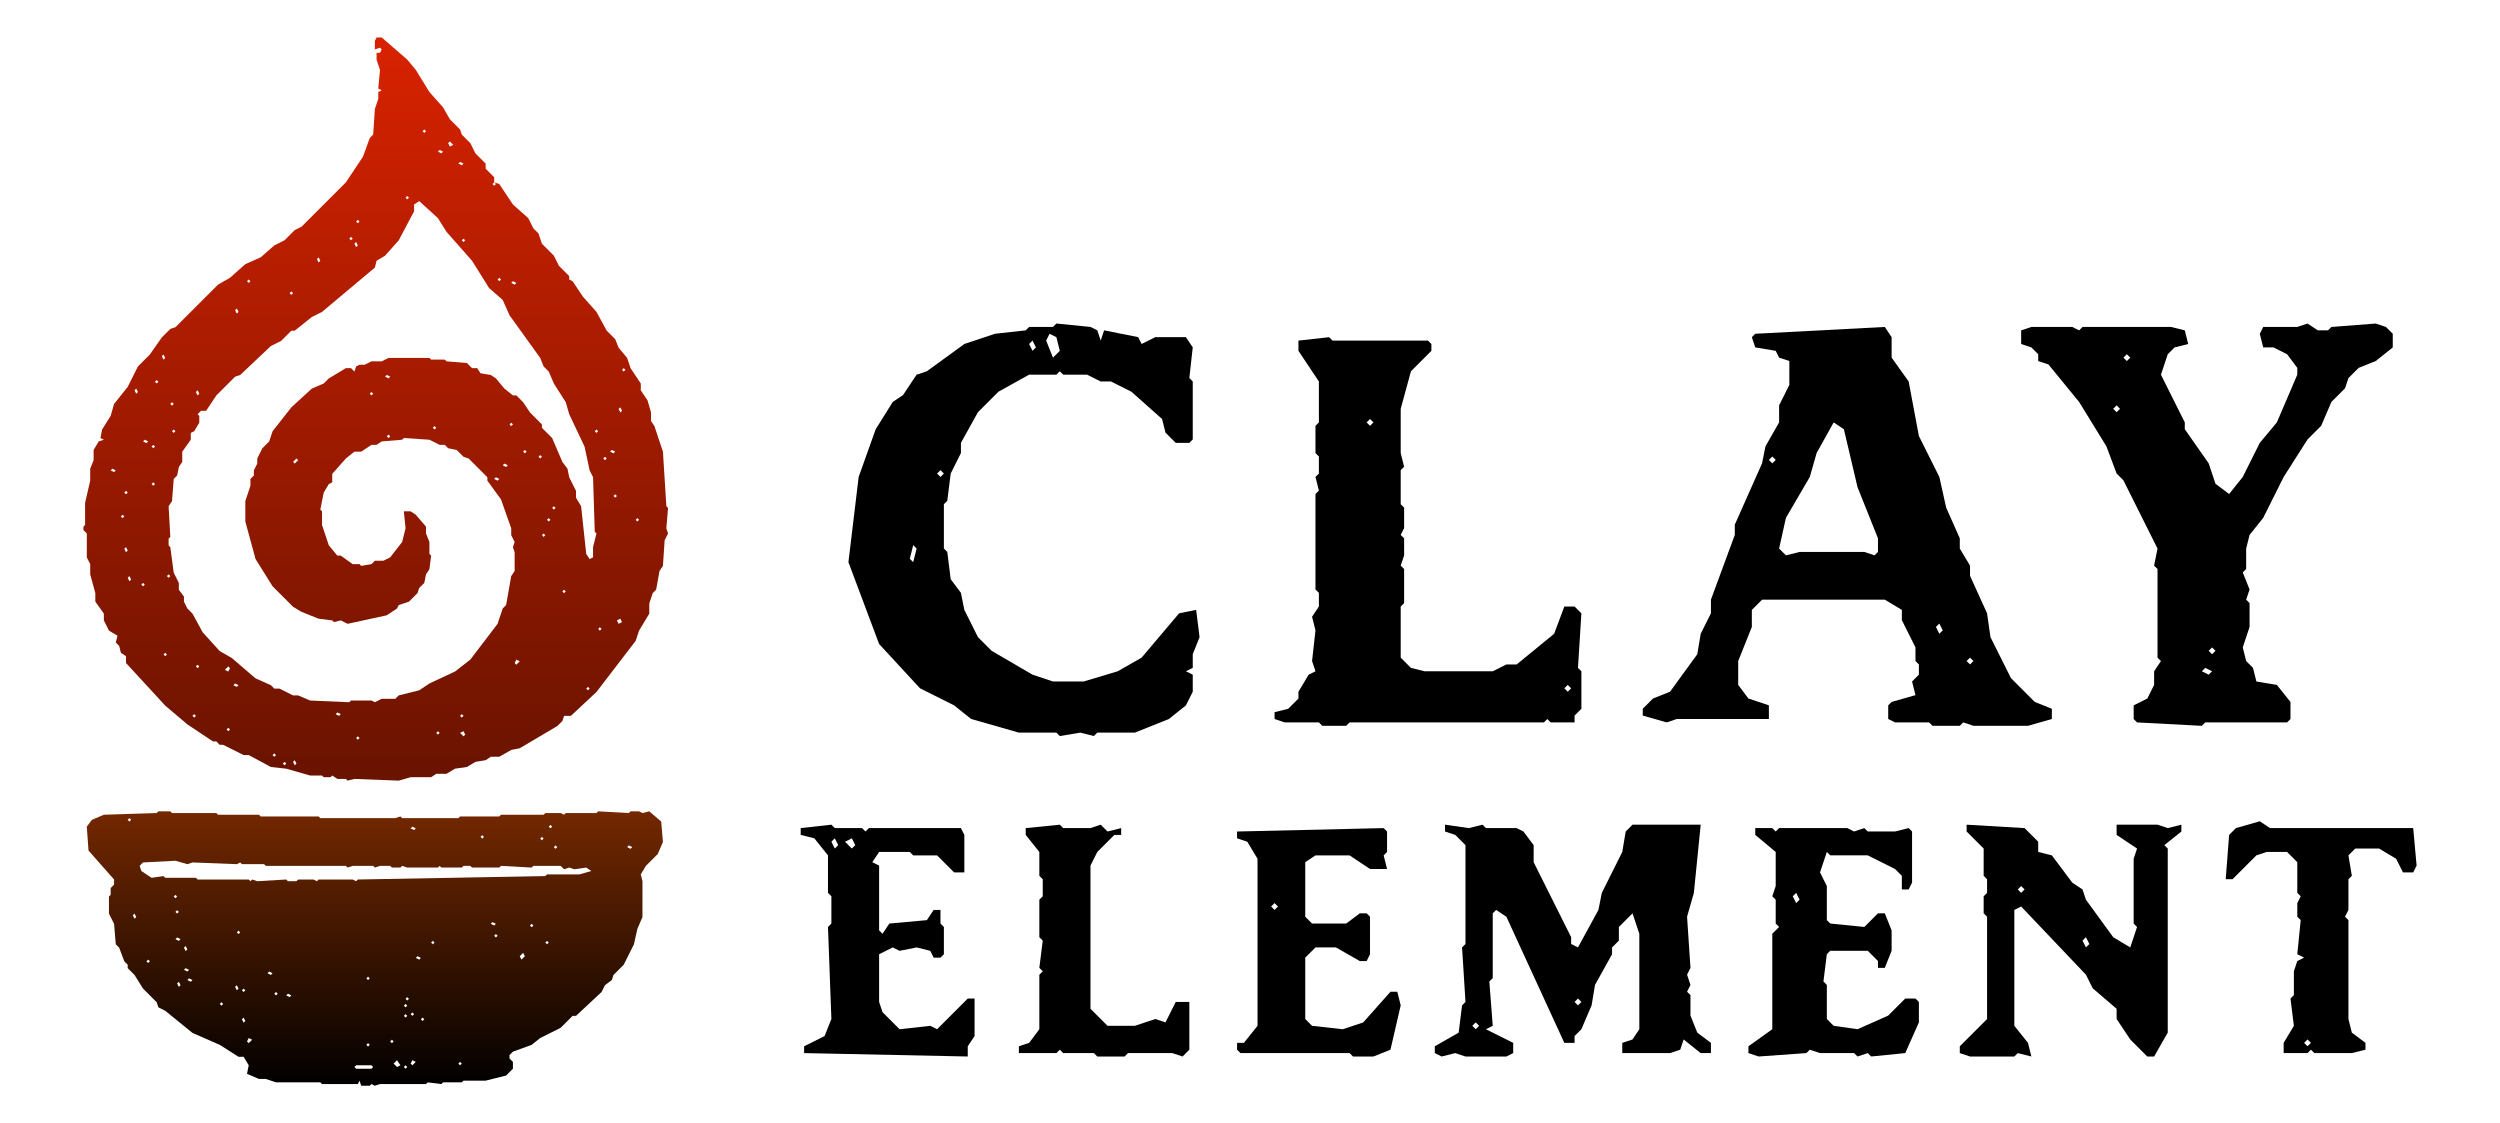
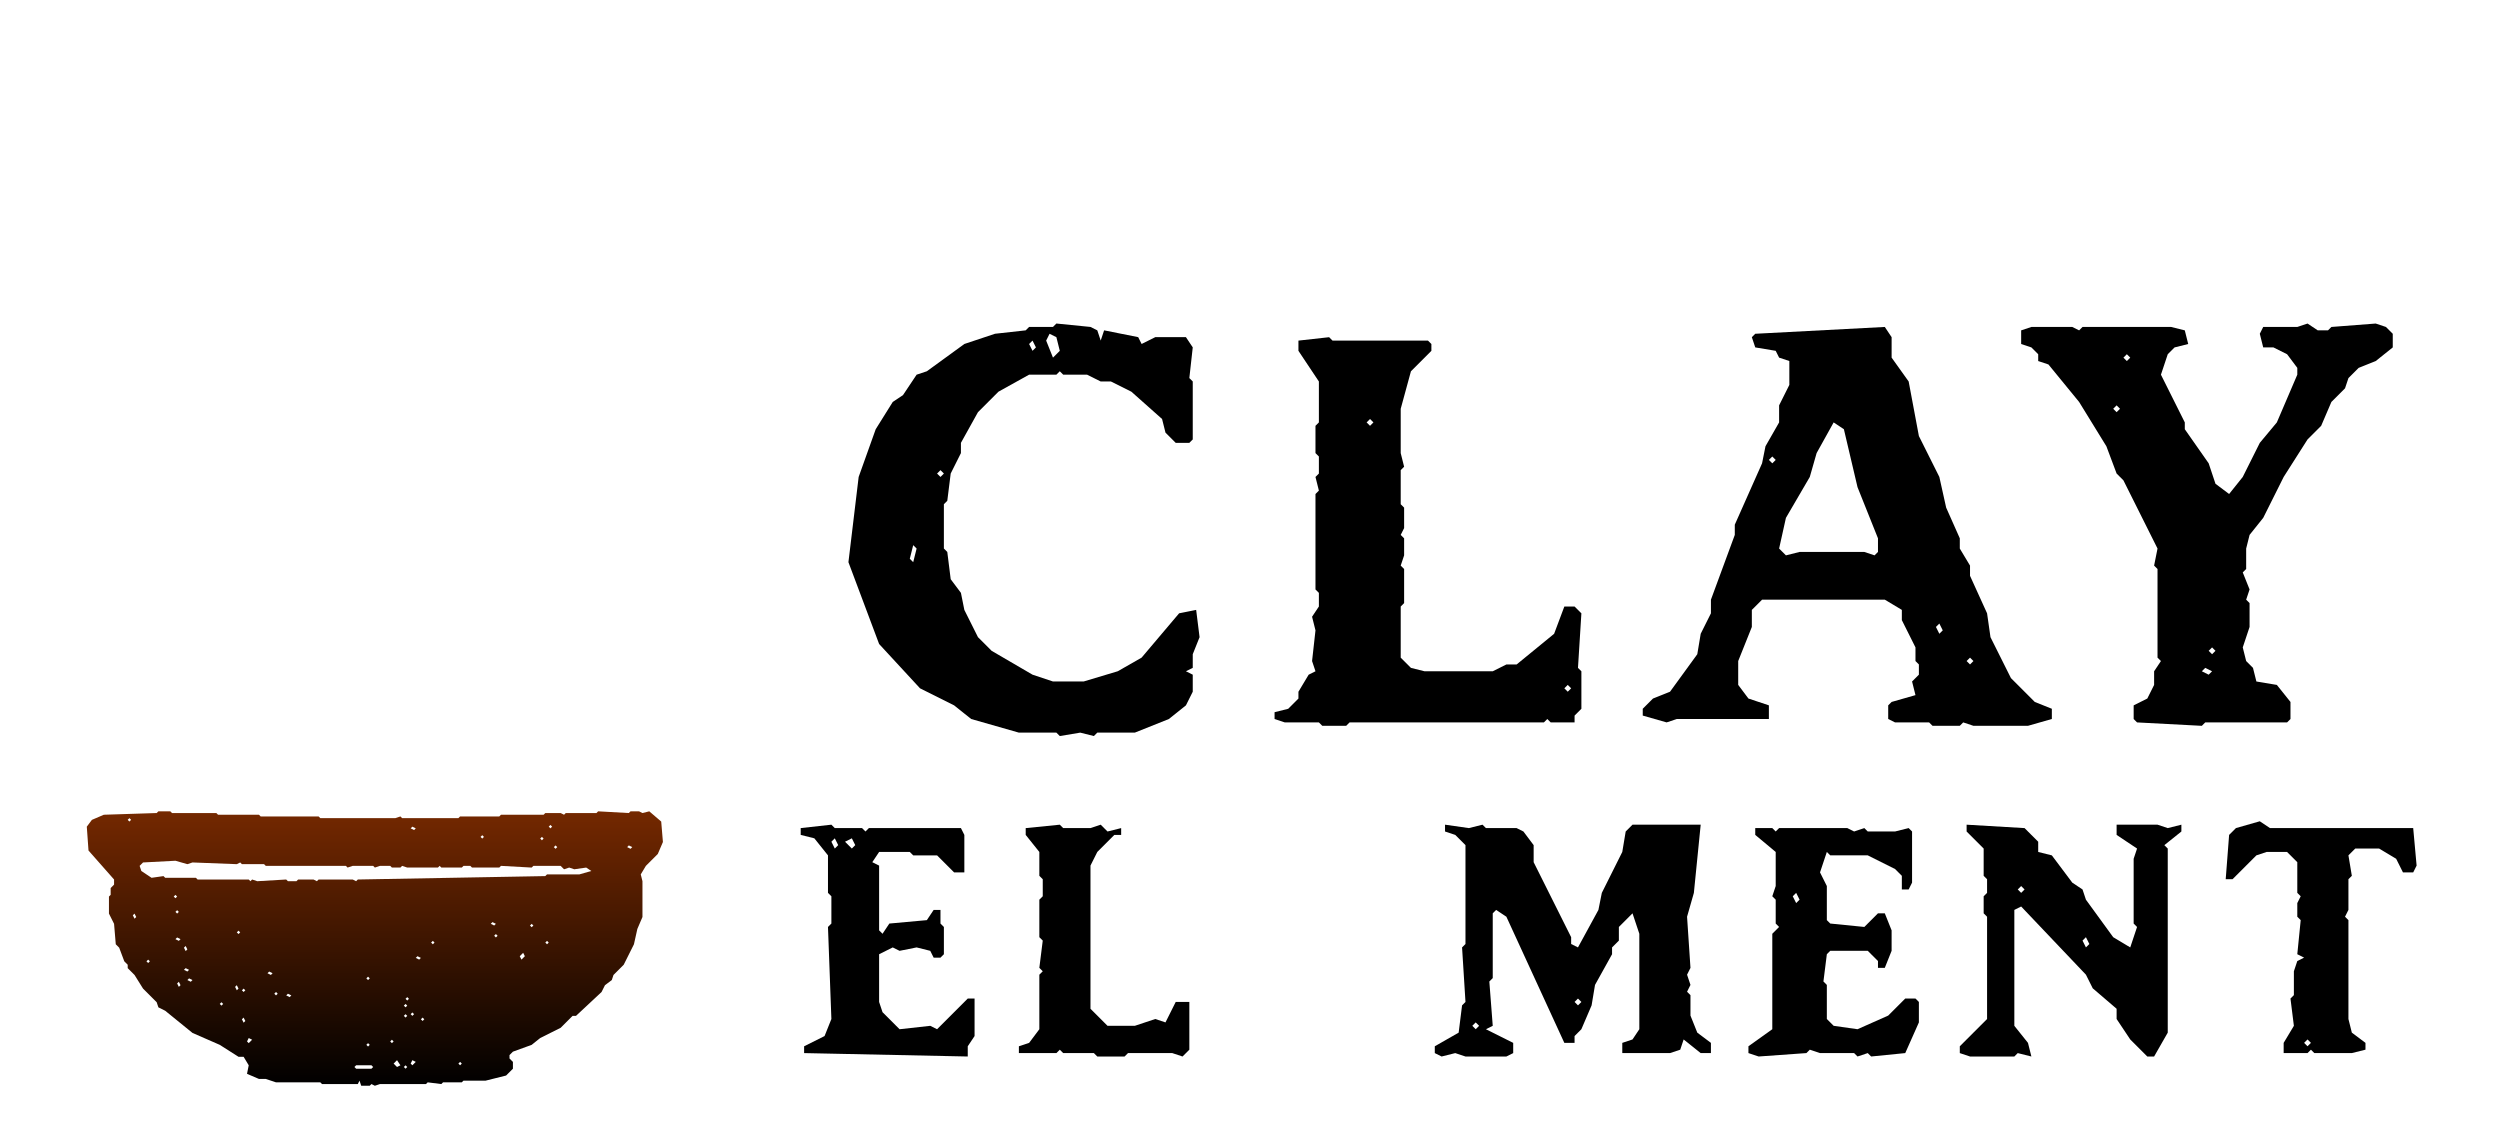
<svg xmlns="http://www.w3.org/2000/svg" id="Layer_1" version="1.1" viewBox="0 0 1100 494.22">
  <defs>
    <style>
      .st0 {
        fill: url(#linear-gradient1);
      }

      .st0, .st1, .st2 {
        fill-rule: evenodd;
      }

      .st2 {
        fill: url(#linear-gradient);
      }
    </style>
    <linearGradient id="linear-gradient" x1="164.94" y1="356.98" x2="164.94" y2="477.73" gradientUnits="userSpaceOnUse">
      <stop offset="0" stop-color="#742800" />
      <stop offset="1" stop-color="#000" />
    </linearGradient>
    <linearGradient id="linear-gradient1" x1="165.32" y1="16.48" x2="165.32" y2="343.48" gradientUnits="userSpaceOnUse">
      <stop offset="0" stop-color="#d82200" />
      <stop offset="1" stop-color="#691300" />
    </linearGradient>
  </defs>
  <path class="st1" d="M772.31,364.36v3l9,7.5v15l-1.5,4.5,1.5,1.5v10.5l1.5,1.5-3,3v42l-10.5,7.5v3l4.5,1.5,21-1.5,1.5-1.5,4.5,1.5h15l1.5,1.5,4.5-1.5,1.5,1.5,15-1.5,6-13.5v-9l-1.5-1.5h-4.5l-7.5,7.5-13.5,6-10.5-1.5-3-3v-15l-1.5-1.5,1.5-12,1.5-1.5h16.5l4.5,4.5v3h3l3-7.5v-9l-3-7.5h-3l-6,6-15-1.5-1.5-1.5v-15l-3-6,3-9,1.5,1.5h16.5l12,6,3,3v6h3l1.5-3v-22.5l-1.5-1.5-6,1.5h-12l-1.5-1.5-4.5,1.5-3-1.5h-30l-1.5,1.5-1.5-1.5h-7.5ZM788.81,394.36l1.5-1.5,1.5,3-1.5,1.5-1.5-3Z" />
-   <path class="st1" d="M544.31,365.86v3l4.5,1.5,4.5,7.5v73.5l-6,7.5h-3v3l1.5,1.5h48l1.5,1.5h9l7.5-3,4.5-19.5-1.5-6h-3l-12,13.5-9,3-13.5-1.5-3-3v-27l4.5-4.5h9l10.5,6h3l1.5-3v-16.5l-1.5-1.5h-3l-6,4.5h-15l-3-3v-24l4.5-3h15l9,6h7.5l-1.5-6,1.5-1.5v-9l-1.5-1.5-64.5,1.5ZM559.31,398.86l1.5-1.5,1.5,1.5-1.5,1.5-1.5-1.5Z" />
  <path class="st1" d="M865.31,362.86v3l7.5,7.5v12l1.5,1.5v6l-1.5,1.5v7.5l1.5,1.5v45l-12,12v3l4.5,1.5h19.5l1.5-1.5,6,1.5-1.5-6-6-7.5v-51l3-1.5,28.5,30,3,6,10.5,9v4.5l6,9,7.5,7.5h3l6-10.5v-81l-1.5-1.5,7.5-6v-3l-6,1.5-4.5-1.5h-18v4.5l9,6-1.5,4.5v28.5l1.5,1.5-3,9-7.5-4.5-12-16.5-1.5-4.5-4.5-3-9-12-6-1.5v-4.5l-6-6-25.5-1.5ZM916.31,413.86l1.5-1.5,1.5,3-1.5,1.5-1.5-3ZM887.81,391.36l1.5-1.5,1.5,1.5-1.5,1.5-1.5-1.5Z" />
  <path class="st1" d="M635.81,362.86v3l4.5,1.5,4.5,4.5v43.5l-1.5,1.5,1.5,24-1.5,1.5-1.5,12-10.5,6v3l3,1.5,6-1.5,4.5,1.5h18l3-1.5v-4.5l-12-6,3-1.5-1.5-19.5,1.5-1.5v-28.5l1.5-1.5,4.5,3,25.5,55.5h4.5v-3l3-3,4.5-10.5,1.5-9,7.5-13.5v-3l3-3v-6l6-6,3,9v42l-3,4.5-4.5,1.5v4.5h21l4.5-1.5,1.5-4.5,7.5,6h4.5v-4.5l-6-4.5-3-7.5v-9l-1.5-1.5,1.5-3-1.5-4.5,1.5-3-1.5-22.5,3-10.5,3-30h-30l-3,3-1.5,9-9,18-1.5,7.5-9,16.5-3-1.5v-3l-16.5-33v-7.5l-4.5-6-3-1.5h-13.5l-1.5-1.5-6,1.5-10.5-1.5ZM647.81,451.36l1.5-1.5,1.5,1.5-1.5,1.5-1.5-1.5ZM692.81,440.86l1.5-1.5,1.5,1.5-1.5,1.5-1.5-1.5Z" />
  <path class="st1" d="M451.31,364.36v3l6,7.5v10.5l1.5,1.5v7.5l-1.5,1.5v16.5l1.5,1.5-1.5,12,1.5,1.5-1.5,1.5v24l-4.5,6-4.5,1.5v3h16.5l1.5-1.5,1.5,1.5h13.5l1.5,1.5h12l1.5-1.5h19.5l4.5,1.5,3-3v-21h-6l-4.5,9-4.5-1.5-9,3h-12l-7.5-7.5v-63l3-6,7.5-7.5h3v-3l-6,1.5-3-3-4.5,1.5h-12l-1.5-1.5-15,1.5Z" />
  <path class="st1" d="M352.31,364.36v3l6,1.5,6,7.5v16.5l1.5,1.5v12l-1.5,1.5,1.5,40.5-3,7.5-9,4.5v3l72,1.5v-4.5l3-4.5v-16.5h-3l-13.5,13.5-3-1.5-13.5,1.5-7.5-7.5-1.5-4.5v-21l6-3,3,1.5,7.5-1.5,6,1.5,1.5,3h3l1.5-1.5v-12l-1.5-1.5v-6h-3l-3,4.5-16.5,1.5-3,4.5-1.5-1.5v-28.5l-3-1.5,3-4.5h13.5l1.5,1.5h10.5l7.5,7.5h4.5v-16.5l-1.5-3h-40.5l-1.5,1.5-1.5-1.5h-12l-1.5-1.5-13.5,1.5ZM371.81,370.36l3-1.5,1.5,3-1.5,1.5-3-3ZM365.81,370.36l1.5-1.5,1.5,3-1.5,1.5-1.5-3Z" />
  <path class="st1" d="M983.81,364.36l-3,3-1.5,19.5h3l10.5-10.5,4.5-1.5h9l4.5,4.5v13.5l1.5,1.5-1.5,3v6l1.5,1.5-1.5,15,3,1.5-3,1.5-1.5,4.5v10.5l-1.5,1.5,1.5,12-4.5,7.5v4.5h10.5l1.5-1.5,1.5,1.5h16.5l6-1.5v-3l-6-4.5-1.5-6v-43.5l-1.5-1.5,1.5-3v-13.5l1.5-1.5-1.5-9,3-3h10.5l7.5,4.5,3,6h4.5l1.5-3-1.5-16.5h-63l-4.5-3-10.5,3h0ZM1013.81,458.86l1.5-1.5,1.5,1.5-1.5,1.5-1.5-1.5Z" />
  <path class="st1" d="M571.31,149.86v4.5l9,13.5v18l-1.5,1.5v12l1.5,1.5v7.5l-1.5,1.5,1.5,6-1.5,1.5v42l1.5,1.5v6l-3,4.5,1.5,6-1.5,13.5,1.5,4.5-3,1.5-4.5,7.5v3l-4.5,4.5-6,1.5v3l4.5,1.5h15l1.5,1.5h10.5l1.5-1.5h85.5l1.5-1.5,1.5,1.5h10.5v-3l3-3v-16.5l-1.5-1.5,1.5-24-3-3h-4.5l-4.5,12-16.5,13.5h-4.5l-6,3h-30l-6-1.5-4.5-4.5v-22.5l1.5-1.5v-15l-1.5-1.5,1.5-4.5v-7.5l-1.5-1.5,1.5-3v-9l-1.5-1.5v-15l1.5-1.5-1.5-6v-19.5l4.5-16.5,9-9v-3l-1.5-1.5h-42l-1.5-1.5-13.5,1.5h0ZM688.31,302.86l1.5-1.5,1.5,1.5-1.5,1.5-1.5-1.5ZM601.31,185.86l1.5-1.5,1.5,1.5-1.5,1.5-1.5-1.5Z" />
  <path class="st1" d="M829.31,143.86l-57,3-1.5,1.5,1.5,4.5,9,1.5,1.5,3,4.5,1.5v10.5l-4.5,9v7.5l-6,10.5-1.5,7.5-12,27v4.5l-10.5,28.5v6l-4.5,9-1.5,9-12,16.5-7.5,3-4.5,4.5v3l10.5,3,4.5-1.5h40.5v-6l-9-3-4.5-6v-10.5l6-15v-7.5l4.5-4.5h54l7.5,4.5v4.5l6,12v6l1.5,1.5v4.5l-3,3,1.5,6-10.5,3-1.5,1.5v6l3,1.5h15l1.5,1.5h12l1.5-1.5,4.5,1.5h24l10.5-3v-4.5l-7.5-3-10.5-10.5-9-18-1.5-10.5-7.5-16.5v-4.5l-4.5-7.5v-4.5l-6-13.5-3-13.5-9-18-4.5-24-7.5-10.5v-9l-3-4.5h0ZM865.31,290.86l1.5-1.5,1.5,1.5-1.5,1.5-1.5-1.5ZM851.81,275.86l1.5-1.5,1.5,3-1.5,1.5-1.5-3ZM778.31,202.36l1.5-1.5,1.5,1.5-1.5,1.5-1.5-1.5ZM806.81,185.86l4.5,3,6,25.5,9,22.5v6l-1.5,1.5-4.5-1.5h-28.5l-6,1.5-3-3,3-13.5,10.5-18,3-10.5,7.5-13.5Z" />
  <path class="st1" d="M1049.81,143.86l-4.5-1.5-19.5,1.5-1.5,1.5h-4.5l-4.5-3-4.5,1.5h-15l-1.5,3,1.5,6h4.5l6,3,4.5,6v3l-9,21-7.5,9-7.5,15-6,7.5-6-4.5-3-9-10.5-15v-3l-10.5-21,3-9,3-3,6-1.5-1.5-6-6-1.5h-39l-1.5,1.5-3-1.5h-18l-4.5,1.5v6l4.5,1.5,3,3v3l4.5,1.5,13.5,16.5,12,19.5,4.5,12,3,3,15,30-1.5,7.5,1.5,1.5v39l1.5,1.5-3,4.5v6l-3,6-6,3v6l1.5,1.5,28.5,1.5,1.5-1.5h36l1.5-1.5v-7.5l-6-7.5-9-1.5-1.5-6-3-3-1.5-6,3-9v-10.5l-1.5-1.5,1.5-4.5-3-7.5,1.5-1.5v-9l1.5-6,6-7.5,9-18,10.5-16.5,6-6,4.5-10.5,6-6,1.5-4.5,4.5-4.5,7.5-3,7.5-6v-6l-3-3h0ZM968.81,295.36l1.5-1.5,3,1.5-1.5,1.5-3-1.5ZM971.81,286.36l1.5-1.5,1.5,1.5-1.5,1.5-1.5-1.5ZM929.81,179.86l1.5-1.5,1.5,1.5-1.5,1.5-1.5-1.5ZM934.31,157.36l1.5-1.5,1.5,1.5-1.5,1.5-1.5-1.5Z" />
  <path class="st1" d="M424.31,151.36l-16.5,12-4.5,1.5-6,9-4.5,3-7.5,12-7.5,21-4.5,37.5,13.5,36,18,19.5,15,7.5,7.5,6,21,6h16.5l1.5,1.5,9-1.5,6,1.5,1.5-1.5h16.5l15-6,7.5-6,3-6v-7.5l-3-1.5,3-1.5v-6l3-7.5-1.5-12-7.5,1.5-16.5,19.5-10.5,6-15,4.5h-13.5l-9-3-18-10.5-6-6-6-12-1.5-7.5-4.5-6-1.5-12-1.5-1.5v-19.5l1.5-1.5,1.5-12,4.5-9v-4.5l7.5-13.5,9-9,13.5-7.5h12l1.5-1.5,1.5,1.5h10.5l6,3h4.5l9,4.5,13.5,12,1.5,6,4.5,4.5h6l1.5-1.5v-25.5l-1.5-1.5,1.5-13.5-3-4.5h-13.5l-6,3-1.5-3-15-3-1.5,4.5-1.5-4.5-3-1.5-15-1.5-1.5,1.5h-10.5l-1.5,1.5-13.5,1.5-13.5,4.5h0ZM401.81,239.86l1.5,1.5-1.5,6-1.5-1.5,1.5-6ZM412.31,208.36l1.5-1.5,1.5,1.5-1.5,1.5-1.5-1.5ZM452.81,151.36l1.5-1.5,1.5,3-1.5,1.5-1.5-3ZM461.81,146.86l3,1.5,1.5,6-3,3-3-7.5,1.5-3Z" />
  <path class="st2" d="M38.19,363.73l.75,10.5,11.25,12.75v2.25l-1.5,1.5v3l-.75.75v7.5l2.25,4.5.75,9,1.5,1.5,2.25,6,1.5,1.5v1.5l3,3,3.75,6,6,6,.75,2.25,3,1.5,12,9.75,12,5.25,8.25,5.25h2.25l2.25,3.75-.75,3.75,5.25,2.25h3l4.5,1.5h19.5l.75.75h15.75l.75-1.5.75,2.25h3.75l.75-.75,1.5.75,2.25-.75h20.25l.75-.75,6,.75.75-.75h8.25l.75-.75h9.75l9-2.25,3-3v-3l-1.5-1.5v-1.5l1.5-1.5,8.25-3,3.75-3,9-4.5,5.25-5.25h1.5l11.25-10.5,1.5-3,3-2.25.75-2.25,4.5-4.5,4.5-9,1.5-6.75,2.25-5.25v-15.75l-.75-3,2.25-3.75,5.25-5.25,2.25-5.25-.75-9-5.25-4.5-3,.75-1.5-.75h-3.75l-.75.75-13.5-.75-.75.75h-13.5l-.75.75-1.5-.75h-6.75l-.75.75h-18.75l-.75.75h-17.25l-.75.75h-24.75l-.75-.75-2.25.75h-33l-.75-.75h-25.5l-.75-.75h-18l-.75-.75h-19.5l-.75-.75h-5.25l-.75.75-23.25.75-5.25,2.25s-2.25,3-2.25,3ZM177.69,469.48l.75-.75.75.75-.75.75-.75-.75ZM155.94,469.48l.75-.75h6.75l.75.75-.75.75h-6.75l-.75-.75ZM201.69,467.98l.75-.75.75.75-.75.75-.75-.75ZM180.69,467.98l.75-1.5,1.5.75-1.5,1.5-.75-.75ZM173.19,467.98l1.5-1.5,1.5,2.25-1.5.75-1.5-1.5ZM161.19,459.73l.75-.75.75.75-.75.75-.75-.75ZM171.69,458.23l.75-.75.75.75-.75.75-.75-.75ZM108.69,458.23l.75-1.5,1.5.75-1.5,1.5-.75-.75ZM185.19,448.48l.75-.75.75.75-.75.75-.75-.75ZM106.44,448.48l.75-.75.75,1.5-.75.75-.75-1.5ZM177.69,446.98l.75-.75.75.75-.75.75-.75-.75ZM180.69,446.23l.75-.75.75.75-.75.75-.75-.75ZM177.69,442.48l.75-.75.75.75-.75.75-.75-.75ZM96.69,441.73l.75-.75.75.75-.75.75-.75-.75ZM178.44,439.48l.75-.75.75.75-.75.75-.75-.75ZM125.94,437.98l.75-.75,1.5.75-.75.75-1.5-.75ZM120.69,437.23l.75-.75.75.75-.75.75-.75-.75ZM106.44,435.73l.75-.75.75.75-.75.75-.75-.75ZM103.44,434.23l.75-.75.75,1.5-.75.75-.75-1.5ZM77.94,432.73l.75-.75.75,1.5-.75.75-.75-1.5ZM82.44,431.23l.75-.75,1.5.75-.75.75-1.5-.75ZM161.19,430.48l.75-.75.75.75-.75.75-.75-.75ZM117.69,428.23l.75-.75,1.5.75-.75.75-1.5-.75ZM80.94,426.73l.75-.75,1.5.75-.75.75-1.5-.75ZM64.44,422.98l.75-.75.75.75-.75.75-.75-.75ZM182.94,421.48l.75-.75,1.5.75-.75.75-1.5-.75ZM230.19,419.23l.75,1.5-1.5,1.5-.75-1.5,1.5-1.5ZM80.94,416.98l.75-.75.75,1.5-.75.75-.75-1.5ZM239.94,414.73l.75-.75.75.75-.75.75-.75-.75ZM189.69,414.73l.75-.75.75.75-.75.75-.75-.75ZM77.19,413.23l.75-.75,1.5.75-.75.75-1.5-.75ZM217.44,411.73l.75-.75.75.75-.75.75-.75-.75ZM104.19,410.23l.75-.75.75.75-.75.75-.75-.75ZM233.19,407.23l.75-.75.75.75-.75.75-.75-.75ZM215.94,406.48l.75-.75,1.5.75-.75.75-1.5-.75ZM58.44,402.73l.75-.75.75,1.5-.75.75-.75-1.5ZM77.19,401.23l.75-.75.75.75-.75.75-.75-.75ZM76.44,394.48l.75-.75.75.75-.75.75-.75-.75ZM61.44,380.98l1.5-1.5,14.25-.75,5.25,1.5,2.25-.75,19.5.75,1.5-.75.75.75h9.75l.75.75h35.25l.75.75,2.25-.75h9l.75.75,2.25-.75h4.5l.75.75h3.75l.75-.75,2.25.75h13.5l.75-.75.75.75h9l.75-.75h3l.75.75h12l.75-.75,13.5.75.75-.75h12l1.5,1.5,2.25-.75,2.25.75,5.25-.75,2.25,1.5-5.25,1.5h-14.25l-.75.75-82.5,1.5-.75.75-1.5-.75h-15l-.75.75-1.5-.75h-6.75l-.75.75h-3.75l-.75-.75-12.75.75-2.25-.75-.75.75-.75-.75h-22.5l-.75-.75h-13.5l-.75-.75-5.25.75-4.5-3s-.75-2.25-.75-2.25ZM275.94,372.73l.75-.75,1.5.75-.75.75-1.5-.75ZM243.69,372.73l.75-.75.75.75-.75.75-.75-.75ZM237.69,368.98l.75-.75.75.75-.75.75-.75-.75ZM211.44,368.23l.75-.75.75.75-.75.75-.75-.75ZM180.69,364.48l.75-.75,1.5.75-.75.75-1.5-.75ZM241.44,363.73l.75-.75.75.75-.75.75-.75-.75ZM56.19,360.73l.75-.75.75.75-.75.75-.75-.75Z" />
-   <path class="st0" d="M167.94,16.48h-2.25l-.75,1.5v3.75l2.25-.75.75.75-.75,1.5h-1.5v3l1.5,4.5-.75,8.25,1.5.75-1.5.75v3l-1.5,4.5-.75,11.25-1.5,1.5-3,8.25-7.5,11.25-19.5,19.5-3,1.5-4.5,4.5-4.5,2.25-6,5.25-6.75,3-6.75,6-5.25,3-18.75,18.75-2.25.75-3.75,3.75-5.25,7.5-5.25,5.25-4.5,9-6,7.5-1.5,5.25-3.75,6-.75,3.75,1.5.75-2.25.75-2.25,3.75v4.5l-1.5,3.75v5.25l-2.25,9.75v9.75l-.75.75v1.5l1.5,1.5v10.5l1.5,3v4.5l2.25,8.25v3.75l3.75,5.25v3l2.25,4.5,3.75,2.25-.75,3,1.5,1.5.75,3,2.25,1.5v3l17.25,18.75,9.75,8.25,11.25,7.5h1.5l1.5,1.5h1.5l9,4.5h2.25l9.75,5.25,6.75.75,10.5,3h5.25l.75.75h3l.75-.75,2.25,1.5h3.75l.75.75,3-.75,19.5.75,5.25-1.5h9l2.25-1.5h4.5l3.75-2.25,5.25-.75,3.75-2.25,4.5-.75,2.25-1.5h3.75l5.25-3,3.75-.75,16.5-9.75,2.25-2.25.75-2.25h3l11.25-10.5,17.25-22.5,1.5-4.5,4.5-7.5v-4.5l1.5-4.5,1.5-1.5,1.5-8.25,1.5-2.25.75-11.25,1.5-3-.75-2.25.75-9-.75-.75-1.5-24-3.75-11.25-1.5-2.25v-3.75l-1.5-5.25-3-4.5v-3l-4.5-6.75-1.5-4.5-3.75-4.5-1.5-3.75-3.75-3.75-4.5-8.25-6-6.75-4.5-6.75-1.5-.75v-1.5l-4.5-4.5-2.25-4.5-5.25-5.25-1.5-4.5-2.25-2.25-2.25-4.5-6.75-6-6-9-2.25-.75v-2.25l-3.75-3.75v-2.25l-4.5-4.5-2.25-4.5-3.75-3.75-.75-2.25-4.5-4.5-3-5.25-6-6.75-6-9.75-3.75-4.5-11.25-9.75h0ZM124.44,335.98l.75-.75.75.75-.75.75-.75-.75ZM128.94,335.23l.75-.75.75,1.5-.75.75-.75-1.5ZM119.94,332.23l.75-.75.75.75-.75.75-.75-.75ZM156.69,324.73l.75-.75.75.75-.75.75-.75-.75ZM202.44,322.48l1.5-.75.75,1.5-.75.75-1.5-1.5ZM191.94,322.48l.75-.75.75.75-.75.75-.75-.75ZM99.69,320.98l.75-.75.75.75-.75.75-.75-.75ZM202.44,314.98l.75-.75.75.75-.75.75-.75-.75ZM84.69,314.98l.75-.75.75.75-.75.75-.75-.75ZM147.69,314.23l.75-.75,1.5.75-.75.75-1.5-.75ZM257.94,302.98l.75-.75.75.75-.75.75-.75-.75ZM102.69,301.48l.75-.75,1.5.75-.75.75-1.5-.75ZM98.94,294.73l1.5-1.5.75.75-.75,1.5-1.5-.75ZM86.19,293.23l.75-.75.75.75-.75.75-.75-.75ZM226.44,291.73l.75-1.5,1.5.75-1.5,1.5-.75-.75ZM71.94,287.98l.75-.75.75.75-.75.75-.75-.75ZM263.19,276.73l.75-.75.75.75-.75.75-.75-.75ZM271.44,272.98l1.5-.75.75,1.5-1.5.75-.75-1.5ZM247.44,260.23l.75-.75.75.75-.75.75-.75-.75ZM62.19,257.23l.75-.75.75.75-.75.75-.75-.75ZM56.19,254.23l.75-.75.75,1.5-.75.75-.75-1.5ZM73.44,253.48l.75-.75.75.75-.75.75-.75-.75ZM54.69,241.48l.75-.75.75,1.5-.75.75-.75-1.5ZM238.44,235.48l.75-.75.75.75-.75.75-.75-.75ZM279.69,228.73l.75-.75.75.75-.75.75-.75-.75ZM240.69,228.73l.75-.75.75.75-.75.75-.75-.75ZM53.19,227.23l.75-.75.75.75-.75.75-.75-.75ZM242.94,223.48l.75-.75.75.75-.75.75-.75-.75ZM269.94,218.23l.75-.75.75.75-.75.75-.75-.75ZM54.69,216.73l.75-.75.75.75-.75.75-.75-.75ZM66.69,212.98l.75-.75.75.75-.75.75-.75-.75ZM217.44,210.73l.75-.75,1.5.75-.75.75-1.5-.75ZM48.69,206.98l.75-.75,1.5.75-.75.75-1.5-.75ZM221.19,204.73l.75-.75,1.5.75-.75.75-1.5-.75ZM128.94,203.23l.75-.75.75.75-.75.75-.75-.75ZM129.69,202.48l.75-.75.75.75-.75.75-.75-.75ZM265.44,201.73l.75-.75.75.75-.75.75-.75-.75ZM236.94,200.98l.75-.75.75.75-.75.75-.75-.75ZM268.44,198.73l.75-.75,1.5.75-.75.75-1.5-.75ZM230.19,198.73l.75-.75.75.75-.75.75-.75-.75ZM66.69,196.48l.75-.75.75.75-.75.75-.75-.75ZM62.94,194.23l.75-.75,1.5.75-.75.75s-1.5-.75-1.5-.75ZM170.19,191.98l.75-.75.75.75-.75.75-.75-.75ZM261.69,189.73l.75-.75.75.75-.75.75-.75-.75ZM75.69,189.73l.75-.75.75.75-.75.75-.75-.75ZM190.44,188.23l.75-.75.75.75-.75.75-.75-.75ZM224.19,186.73l.75-.75.75.75-.75.75-.75-.75ZM272.19,179.98l.75-.75.75,1.5-.75.75-.75-1.5ZM74.94,177.73l.75-.75.75.75-.75.75-.75-.75ZM162.69,173.23l.75-.75.75.75-.75.75-.75-.75ZM86.19,172.48l.75-.75.75,1.5-.75.75-.75-1.5ZM59.19,171.73l.75-.75.75,1.5-.75.75-.75-1.5ZM68.19,167.98l.75-.75.75.75-.75.75-.75-.75ZM169.44,165.73l.75-.75,1.5.75-.75.75-1.5-.75ZM273.69,162.73l.75-.75.75.75-.75.75-.75-.75ZM71.19,156.73l.75-.75.75,1.5-.75.75-.75-1.5ZM103.44,136.48l.75-.75.75,1.5-.75.75-.75-1.5ZM127.44,128.98l.75-.75.75.75-.75.75-.75-.75ZM224.94,124.48l.75-.75,1.5.75-.75.75-1.5-.75ZM108.69,123.73l.75-.75.75.75-.75.75-.75-.75ZM218.94,122.98l.75-.75.75.75-.75.75-.75-.75ZM139.44,113.98l.75-.75.75,1.5-.75.75-.75-1.5ZM155.94,107.23l.75-.75.75,1.5-.75.75-.75-1.5ZM203.19,105.73l.75-.75.75.75-.75.75-.75-.75ZM153.69,104.98l.75-.75.75.75-.75.75-.75-.75ZM156.69,97.48l.75-.75.75.75-.75.75-.75-.75ZM184.44,88.48l8.25,7.5,3.75,6,11.25,12.75,7.5,12,6,5.25,3,6.75,13.5,18.75,1.5,3.75,2.25,2.25,2.25,5.25,5.25,8.25,1.5,5.25,6.75,14.25,2.25,10.5,1.5,3,.75,24,.75.75-1.5,6v4.5l-1.5.75-1.5-2.25-2.25-21-2.25-3.75v-3l-3-6-.75-3.75-2.25-3-4.5-10.5-4.5-4.5v-1.5l-5.25-5.25-3-4.5-3-3h-1.5l-3.75-3-3.75-4.5-2.25-1.5-4.5-.75-1.5-2.25h-2.25l-2.25-2.25-9-.75-.75-.75h-6l-.75-.75h-18l-3,1.5h-4.5l-3,1.5h-2.25l-1.5.75-.75,2.25-1.5-1.5h-2.25l-7.5,4.5-2.25,2.25-5.25,2.25-9,8.25-8.25,10.5-1.5,4.5-3,3-2.25,4.5v2.25l-1.5,3v2.25l-1.5,1.5v3l-2.25,6.75v9l4.5,16.5,7.5,12,9,9,3.75,2.25,7.5,3,6,.75.75.75,3-.75,3,1.5,17.25-3.75,4.5-3,.75-1.5,4.5-1.5,3.75-3.75.75-2.25,2.25-2.25.75-3.75,1.5-2.25.75-6-.75-.75v-5.25l-1.5-3.75v-3l-4.5-5.25-2.25-1.5h-3l.75,7.5-1.5,6-5.25,6.75-3,1.5h-3.75l-1.5,1.5-4.5.75-.75-.75h-3l-5.25-3.75h-1.5l-3.75-4.5-3-9v-6l-.75-.75,1.5-7.5,2.25-3.75,1.5-.75v-3.75l6-6.75,3.75-3h3l4.5-3h2.25l2.25-1.5,9-.75.75-.75,11.25.75,4.5,2.25h2.25l1.5,1.5,3.75.75,3,3,2.25.75,8.25,8.25v1.5l6,8.25,4.5,12.75v3l1.5,3-.75,2.25.75,2.25v8.25l-1.5,2.25-2.25,12.75-1.5,1.5-2.25,6.75-12,15.75-6.75,5.25-11.25,5.25-4.5,3-9,2.25-1.5,1.5h-6l-3,1.5-1.5-.75h-9l-.75.75-17.25-.75-5.25-2.25h-2.25l-6-3h-2.25l-1.5-1.5-6.75-3-10.5-9-5.25-3-7.5-8.25-4.5-8.25-2.25-2.25-1.5-3v-2.25l-2.25-3v-3l-2.25-4.5-1.5-11.25-.75-.75v-3l.75-.75-.75-13.5,1.5-2.25.75-9.75,1.5-1.5.75-3.75,1.5-2.25v-4.5l3.75-5.25v-3l1.5-.75,2.25-3.75v-3l-.75-.75,1.5-1.5h2.25l4.5-6.75,8.25-8.25,2.25-.75,13.5-12.75,4.5-2.25,4.5-4.5h1.5l7.5-6,4.5-2.25,23.25-19.5.75-3,3.75-2.25,6-6.75,6.75-12.75v-3s2.25-1.5,2.25-1.5ZM178.44,86.98l.75-.75.75.75-.75.75-.75-.75ZM216.69,80.98l.75-.75.75.75-.75.75-.75-.75ZM201.69,71.98l.75-.75,1.5.75-.75.75-1.5-.75ZM192.69,66.73l.75-.75,1.5.75-.75.75-1.5-.75ZM197.19,62.98l.75-.75,1.5,1.5-1.5.75s-.75-1.5-.75-1.5ZM185.94,57.73l.75-.75.75.75-.75.75-.75-.75Z" />
</svg>